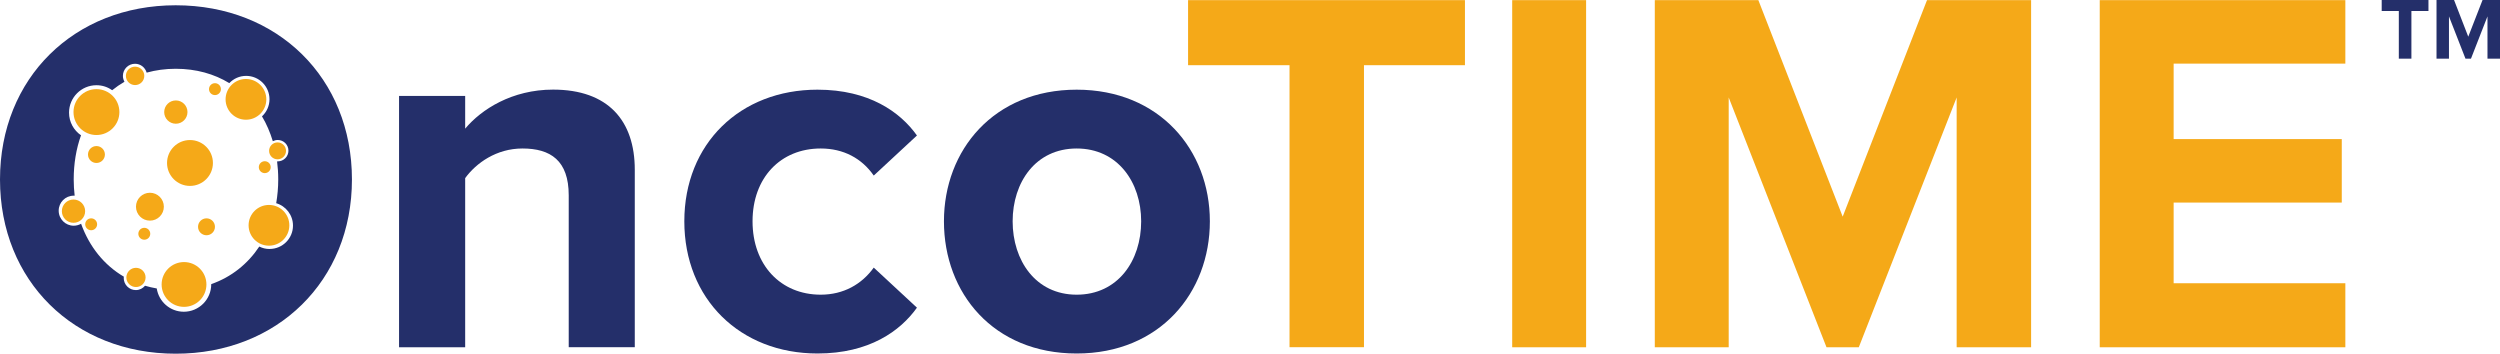
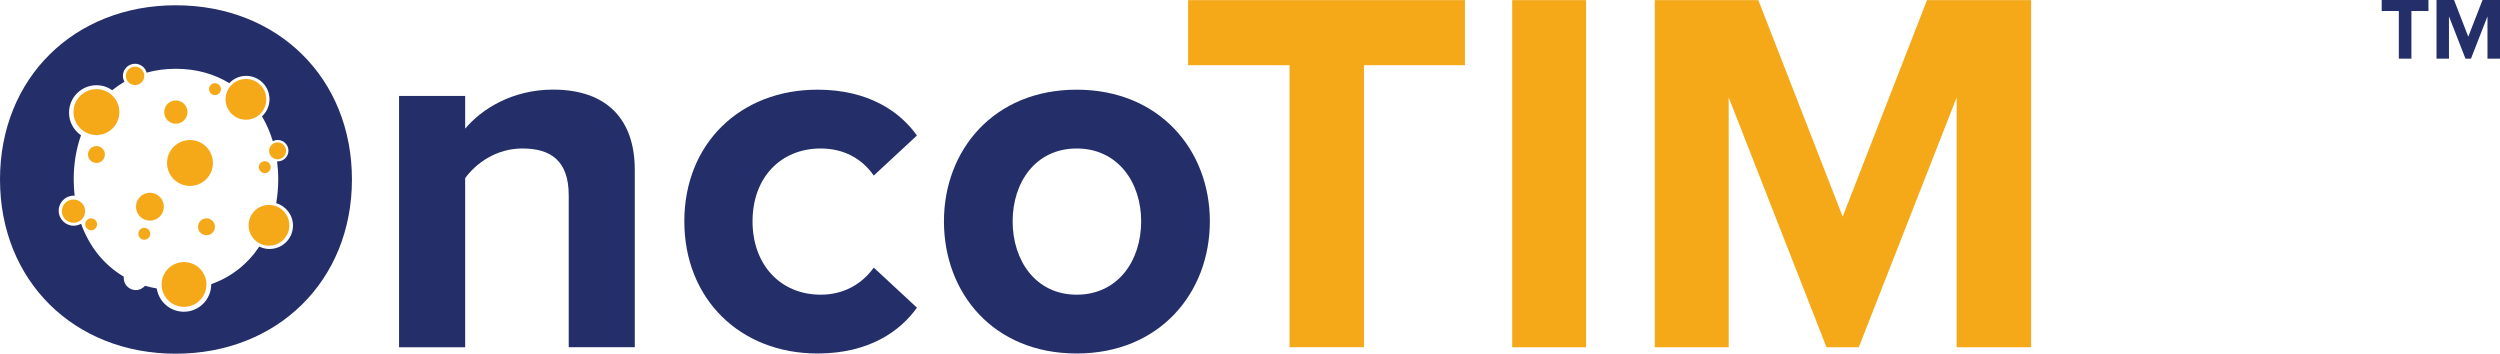
<svg xmlns="http://www.w3.org/2000/svg" id="_图层_2" data-name="图层 2" viewBox="0 0 369.38 52.26">
  <defs>
    <style>      .cls-1 {        fill: #242f6a;      }      .cls-2 {        fill: #f5a918;      }    </style>
  </defs>
  <g id="vector">
    <g>
      <g id="O_graphic" data-name="O graphic">
        <path class="cls-1" d="M25.96.78C10.97.78,0,11.52,0,26.52s10.97,25.74,25.96,25.74,26.04-10.74,26.04-25.74S41.03.78,25.96.78ZM39.83,36.79c-.55,0-1.06-.13-1.52-.36-1.7,2.56-4.12,4.51-7.1,5.55,0,0,0,.02,0,.03,0,2.23-1.81,4.05-4.05,4.05-2.03,0-3.7-1.49-4-3.44-.59-.1-1.17-.24-1.73-.4-.33.39-.81.64-1.36.64-.99,0-1.79-.8-1.79-1.79,0-.07.01-.13.02-.19-2.93-1.72-5.11-4.45-6.32-7.82-.32.18-.7.29-1.09.29-1.22,0-2.22-.99-2.22-2.22s.99-2.22,2.22-2.22c.05,0,.09,0,.14,0-.09-.78-.14-1.58-.14-2.4,0-2.34.37-4.54,1.08-6.52-1.07-.73-1.77-1.95-1.77-3.35,0-2.23,1.81-4.05,4.05-4.05.87,0,1.67.27,2.32.74.57-.46,1.18-.88,1.82-1.25-.14-.26-.23-.55-.23-.87,0-.99.8-1.79,1.79-1.79.82,0,1.5.55,1.72,1.31,1.33-.37,2.77-.57,4.29-.57,3.02,0,5.69.76,7.92,2.12.63-.66,1.51-1.07,2.49-1.07,1.91,0,3.45,1.55,3.45,3.45,0,1-.43,1.9-1.11,2.53.67,1.12,1.2,2.35,1.6,3.67.22-.11.46-.18.73-.18.87,0,1.58.71,1.58,1.58s-.71,1.58-1.58,1.58c-.03,0-.07,0-.1,0,.11.86.17,1.75.17,2.67,0,1.21-.11,2.39-.3,3.51,1.43.42,2.48,1.74,2.48,3.31,0,1.91-1.55,3.45-3.45,3.45Z" />
        <circle class="cls-2" cx="36.34" cy="14.68" r="3.01" />
        <circle class="cls-2" cx="27.19" cy="42.03" r="3.31" />
        <circle class="cls-2" cx="39.74" cy="33.29" r="3.01" />
        <circle class="cls-2" cx="14.25" cy="16.56" r="3.39" />
        <circle class="cls-2" cx="28.07" cy="24.08" r="3.39" />
        <circle class="cls-2" cx="10.86" cy="31.2" r="1.72" />
        <circle class="cls-2" cx="25.98" cy="16.56" r="1.72" />
        <circle class="cls-2" cx="22.15" cy="30.54" r="2.06" />
-         <circle class="cls-2" cx="20.09" cy="40.99" r="1.42" />
        <circle class="cls-2" cx="41.01" cy="22.29" r="1.25" />
        <circle class="cls-2" cx="30.51" cy="33.51" r="1.25" />
        <circle class="cls-2" cx="21.32" cy="34.54" r=".88" />
        <circle class="cls-2" cx="39.12" cy="24.7" r=".88" />
        <circle class="cls-2" cx="13.47" cy="33.14" r=".88" />
        <circle class="cls-2" cx="31.76" cy="13.17" r=".88" />
        <circle class="cls-2" cx="14.25" cy="22.83" r="1.25" />
        <circle class="cls-2" cx="19.96" cy="11.21" r="1.36" />
      </g>
      <g id="_-ncotime" data-name="-ncotime">
        <path class="cls-1" d="M84.03,51.31v-22.45c0-5.15-2.69-6.92-6.84-6.92-3.84,0-6.84,2.15-8.46,4.38v24.99h-9.77V14.17h9.77v4.84c2.38-2.85,6.92-5.77,12.99-5.77,8.15,0,12.07,4.61,12.07,11.84v26.22h-9.76Z" />
        <path class="cls-1" d="M120.79,13.25c7.61,0,12.23,3.31,14.69,6.77l-6.38,5.92c-1.77-2.54-4.46-4-7.84-4-5.92,0-10.07,4.31-10.07,10.76s4.15,10.84,10.07,10.84c3.38,0,6.07-1.54,7.84-4l6.38,5.92c-2.46,3.46-7.07,6.77-14.69,6.77-11.46,0-19.68-8.07-19.68-19.53s8.23-19.45,19.68-19.45Z" />
        <path class="cls-1" d="M139.47,32.7c0-10.53,7.38-19.45,19.61-19.45s19.68,8.92,19.68,19.45-7.38,19.53-19.68,19.53-19.61-8.92-19.61-19.53ZM168.61,32.7c0-5.77-3.46-10.76-9.53-10.76s-9.46,5-9.46,10.76,3.38,10.84,9.46,10.84,9.53-5,9.53-10.84Z" />
        <path class="cls-2" d="M190.53,51.31V9.63h-14.99V.02h40.91v9.61h-14.92v41.67h-11Z" />
        <path class="cls-2" d="M223.43,51.31V.02h10.92v51.29h-10.92Z" />
        <path class="cls-2" d="M289.1,51.31V14.4l-14.46,36.91h-4.77l-14.45-36.91v36.91h-10.92V.02h15.3l12.46,31.99L284.72.02h15.38v51.29h-11Z" />
-         <path class="cls-2" d="M310.24,51.31V.02h36.29v9.38h-25.37v11.15h24.84v9.38h-24.84v11.92h25.37v9.46h-36.29Z" />
        <g>
          <path class="cls-1" d="M354.43,8.67V1.63h-2.53V0h6.91v1.63h-2.52v7.04h-1.86Z" />
          <path class="cls-1" d="M367.53,8.67V2.42l-2.44,6.25h-.81l-2.44-6.25v6.25h-1.84V0h2.59l2.1,5.42,2.11-5.42h2.6v8.67h-1.86Z" />
        </g>
      </g>
    </g>
  </g>
</svg>